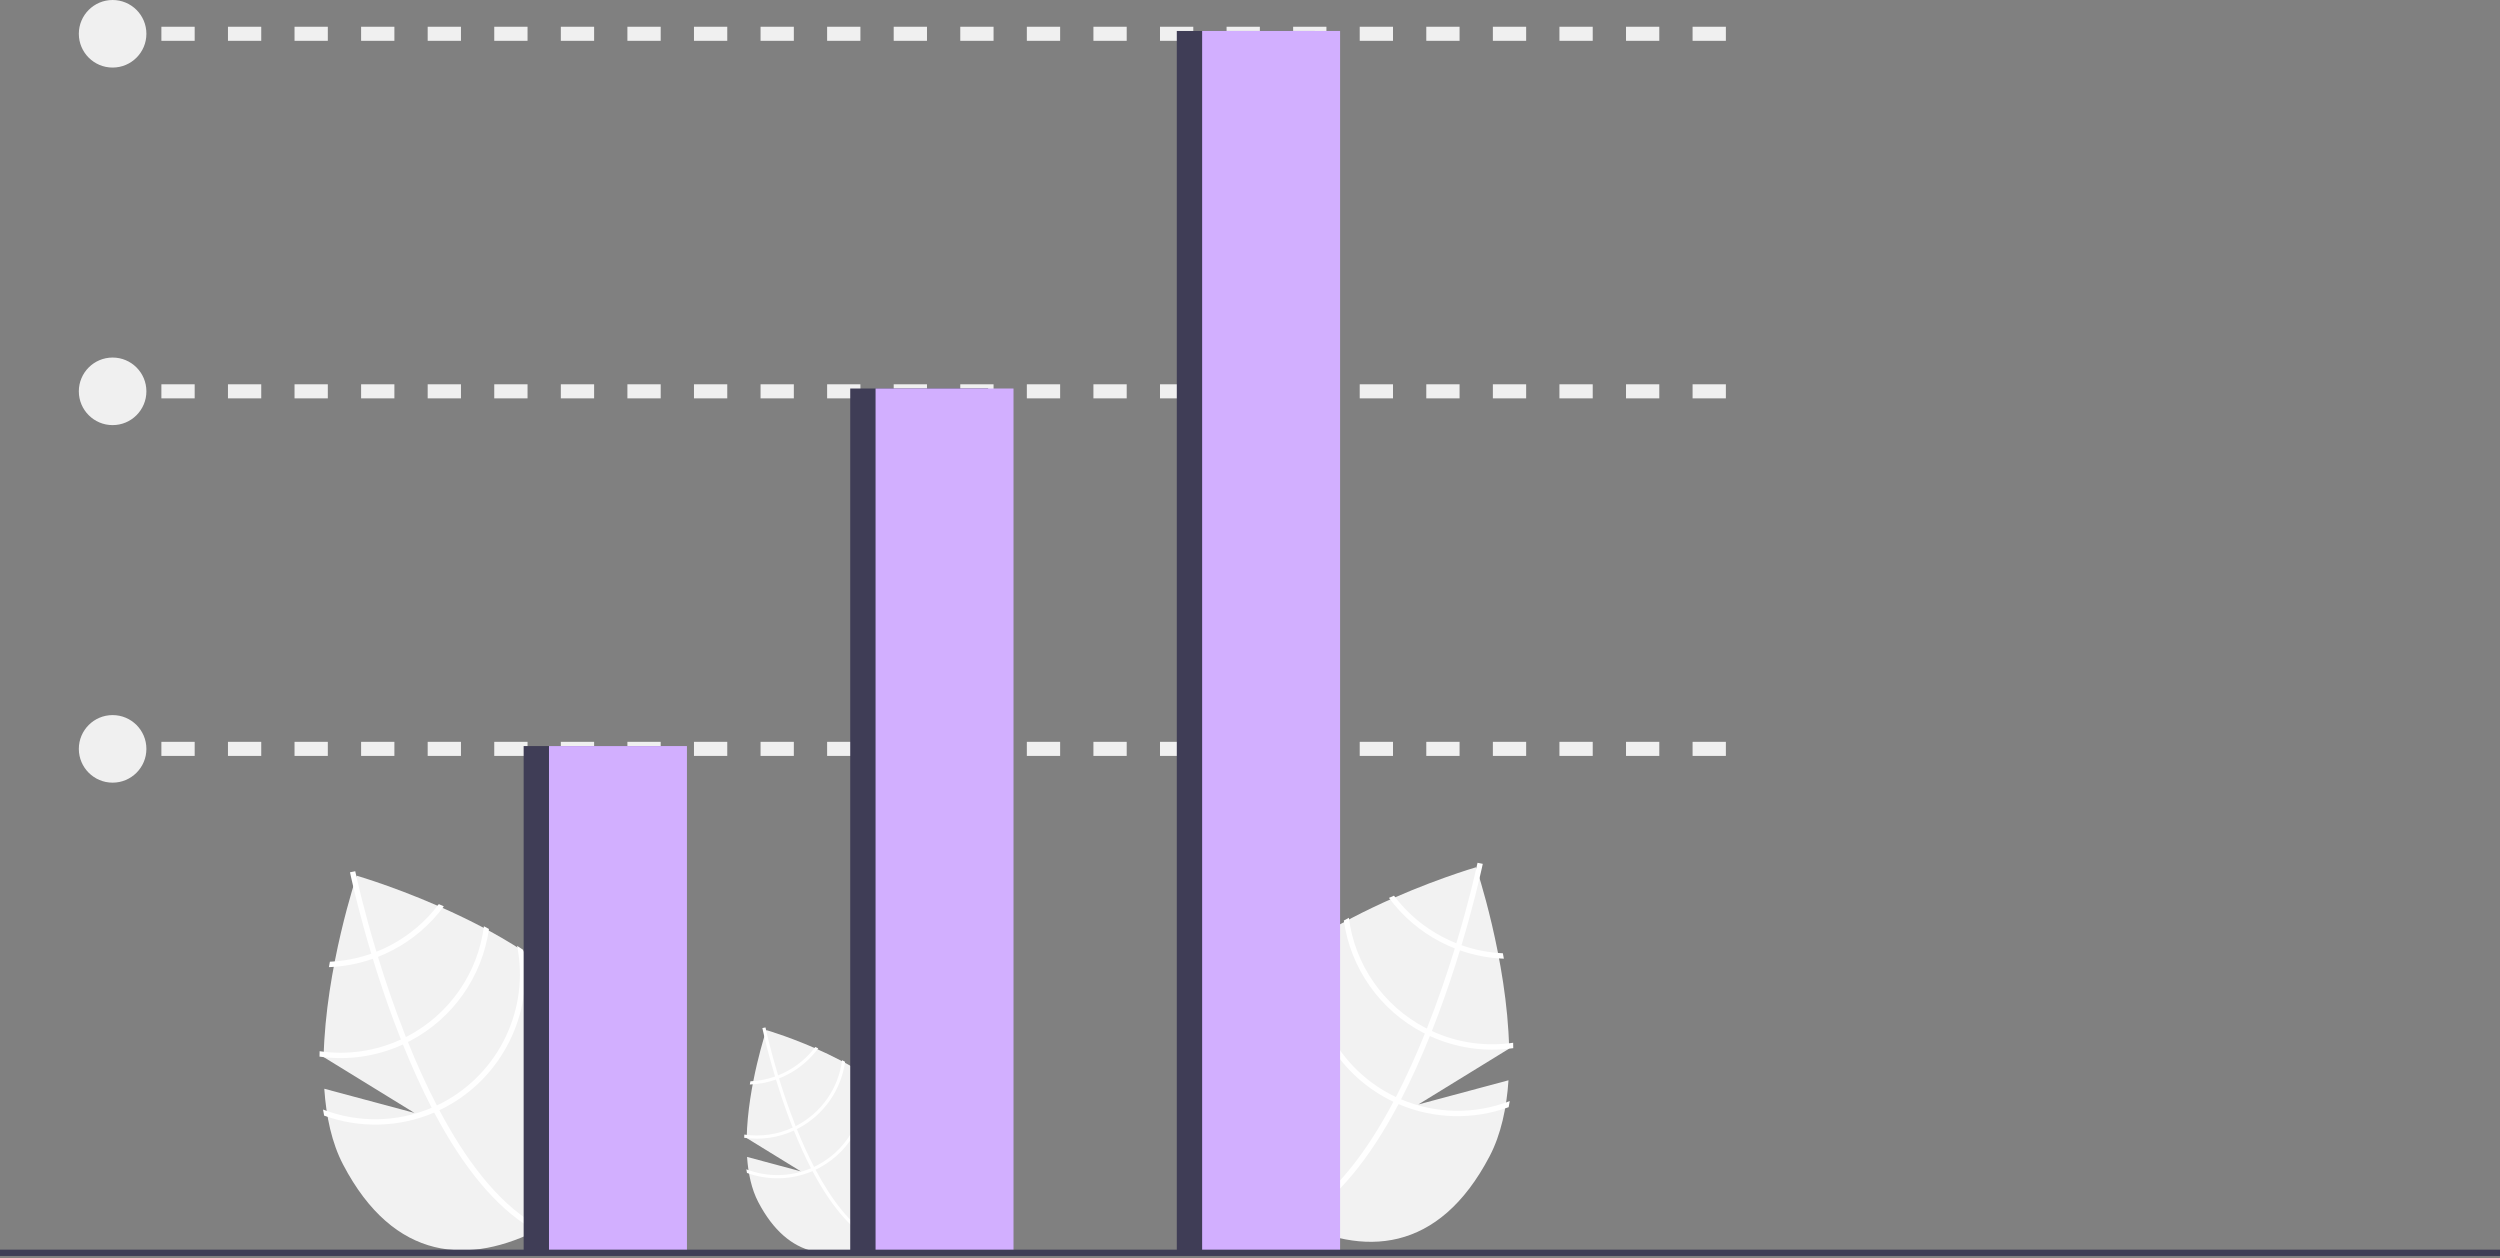
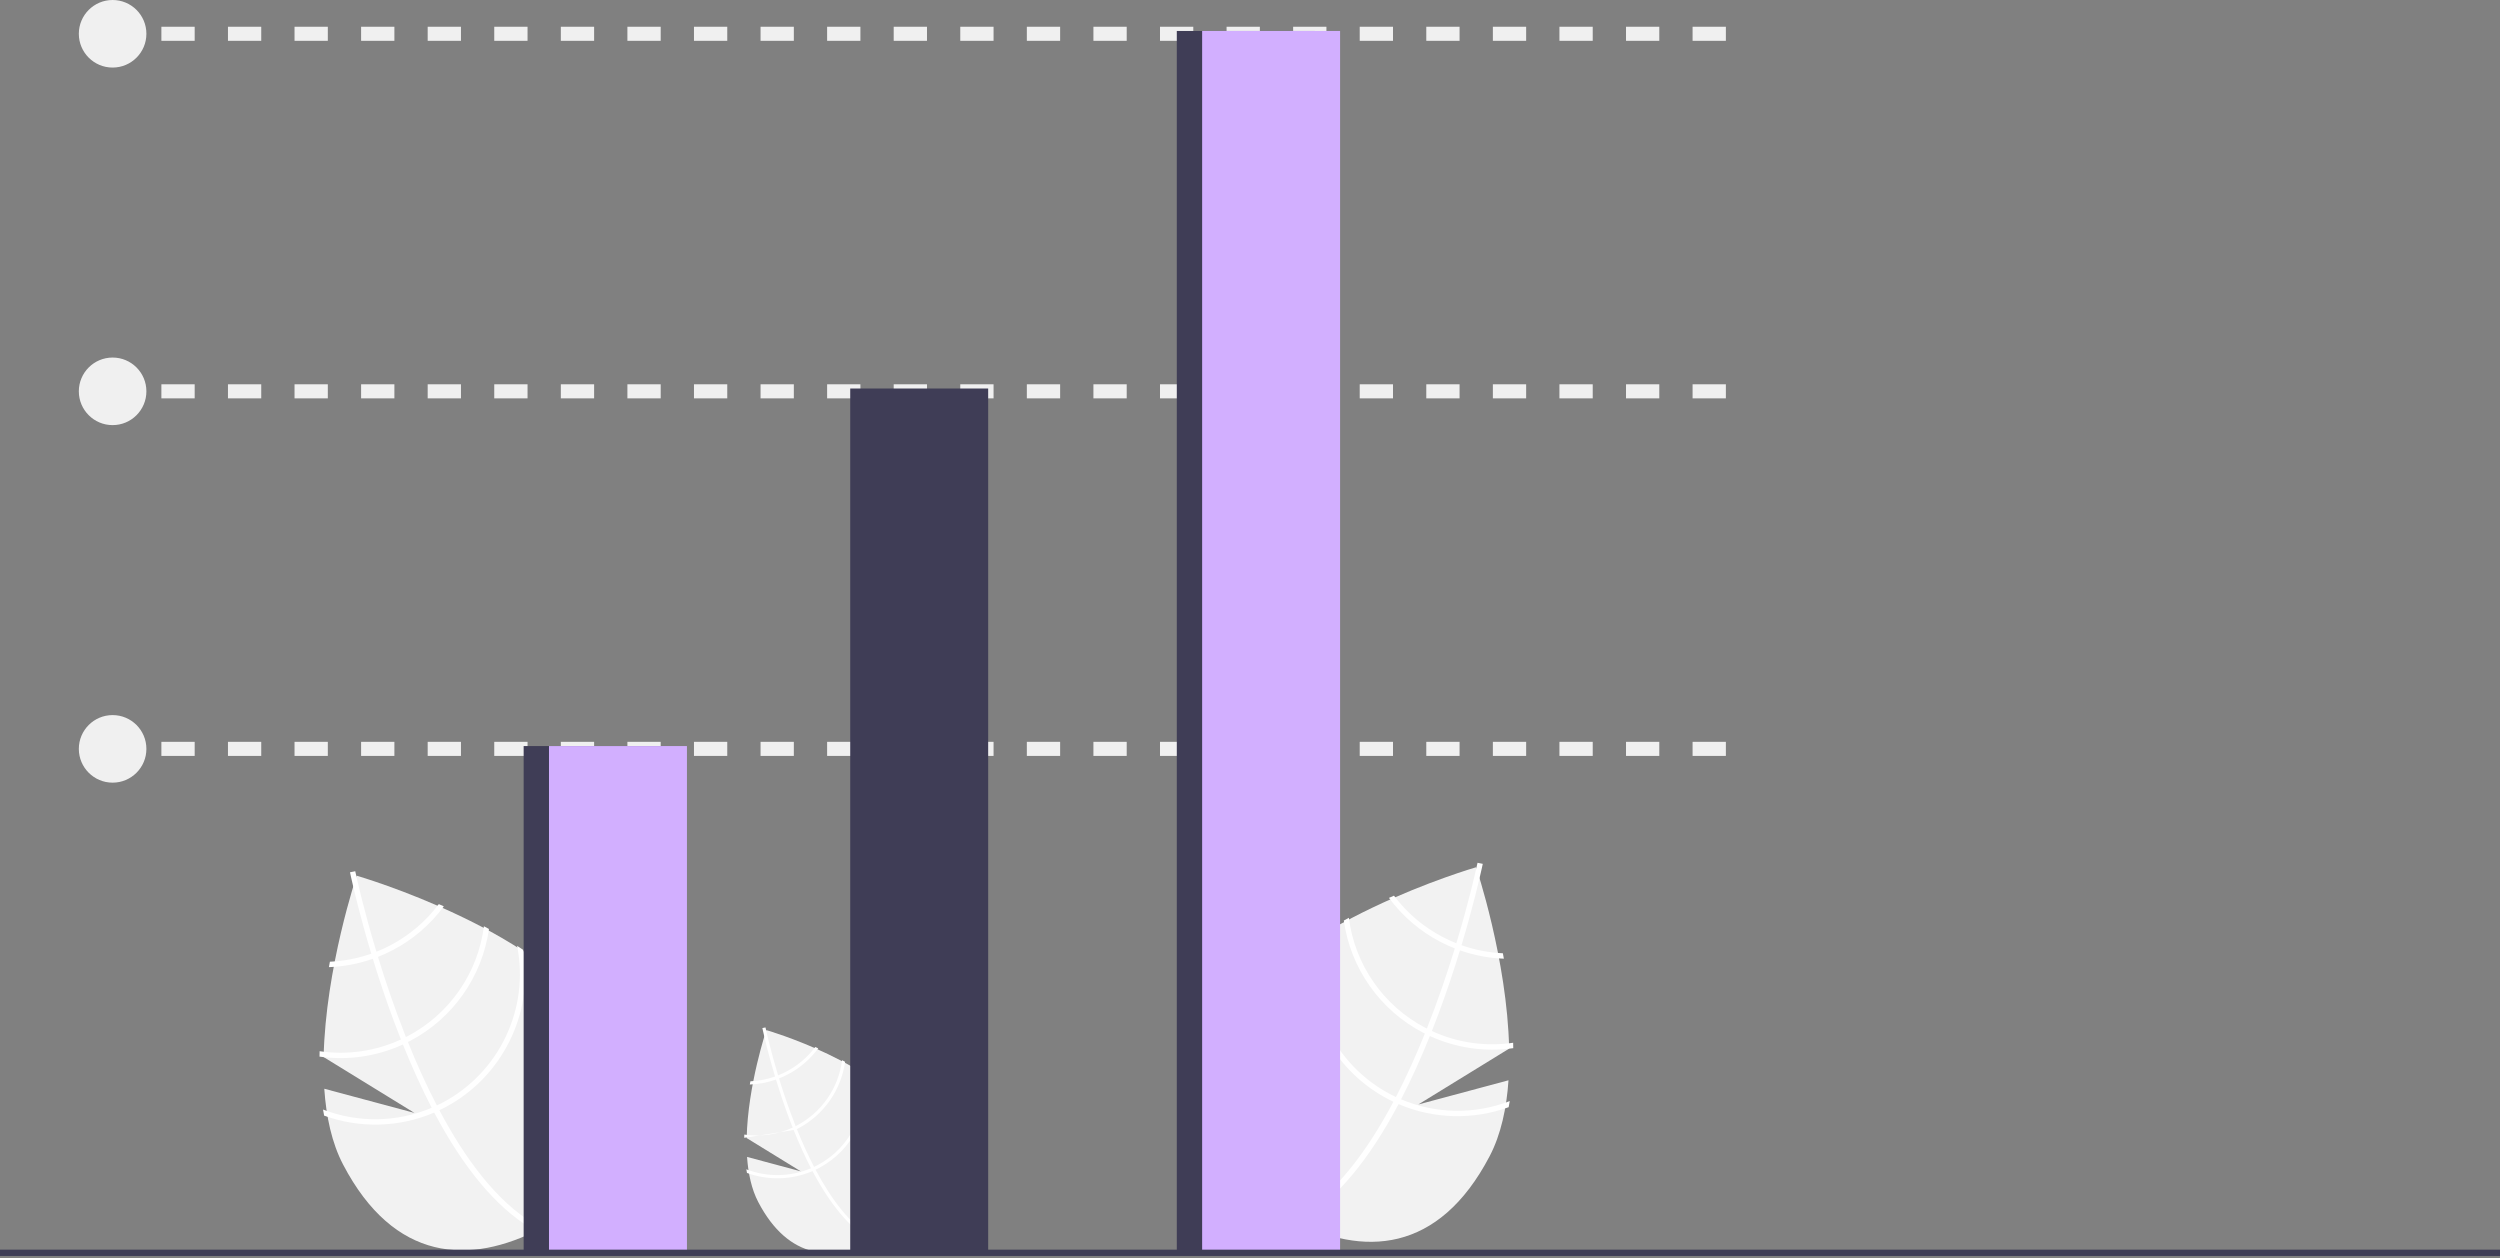
<svg xmlns="http://www.w3.org/2000/svg" width="100%" height="100%" viewBox="0 0 888 447" xml:space="preserve" style="fill-rule:evenodd;clip-rule:evenodd;stroke-linejoin:round;stroke-miterlimit:2;">
  <rect x="0" y="0" width="888" height="447" fill="#808080" stroke="none" />
  <g transform="matrix(1,0,0,1,0,-98.237)">
    <g transform="matrix(1,0,0,1,-156,-177.821)">
      <path d="M691.817,659.775L659.786,668.368L692.048,648.528C691.354,616.9 680.315,584.104 680.315,584.104C680.315,584.104 611.365,604.079 593.269,638.668C575.173,673.257 589.418,696.092 614.783,709.363C640.149,722.633 667.03,721.314 685.126,686.724C689.154,679.026 691.147,669.669 691.817,659.775Z" style="fill:rgb(242,242,242);fill-rule:nonzero;" />
    </g>
    <g transform="matrix(1,0,0,1,-156,-177.821)">
      <path d="M653.662,666.536L652.77,668.241C642.301,688.006 630.869,701.721 618.614,709.178C618.437,709.29 618.257,709.388 618.08,709.5L617.58,708.669L617.109,707.863C630.535,699.912 641.804,684.64 650.941,667.402C651.241,666.85 651.545,666.289 651.832,665.719C655.635,658.388 659.061,650.751 662.105,643.185C662.346,642.601 662.583,642.005 662.82,641.408C666.787,631.4 670.095,621.585 672.746,612.941C672.936,612.331 673.118,611.717 673.295,611.111C677.723,596.463 680.179,585.46 680.705,583.015C680.774,582.718 680.807,582.553 680.816,582.514L681.738,582.706L681.75,582.702L682.68,582.898C682.671,582.936 682.563,583.492 682.331,584.511C681.485,588.326 679.085,598.627 675.127,611.801C674.946,612.394 674.764,613.008 674.574,613.618C672.43,620.635 669.868,628.389 666.875,636.37C666.126,638.376 665.366,640.343 664.593,642.272C664.365,642.873 664.128,643.469 663.888,644.053C660.597,652.233 657.189,659.727 653.662,666.536Z" style="fill:white;fill-rule:nonzero;" />
    </g>
    <g transform="matrix(1,0,0,1,-156,-177.821)">
      <path d="M675.128,611.801C674.522,611.581 673.909,611.356 673.295,611.111C671.629,610.446 669.997,609.697 668.407,608.865C661.626,605.329 655.725,600.317 651.139,594.198C650.55,594.46 649.962,594.722 649.36,594.987C654.15,601.492 660.363,606.816 667.524,610.553C669.221,611.441 670.964,612.238 672.746,612.941C673.351,613.183 673.965,613.407 674.574,613.618C679.593,615.391 684.851,616.391 690.17,616.585C690.05,615.931 689.933,615.289 689.821,614.661C684.809,614.436 679.858,613.472 675.128,611.801Z" style="fill:white;fill-rule:nonzero;" />
    </g>
    <g transform="matrix(1,0,0,1,-156,-177.821)">
      <path d="M664.594,642.272C663.993,642.001 663.402,641.713 662.82,641.408C662.638,641.324 662.453,641.227 662.275,641.134C647.386,633.345 637.227,618.729 635.115,602.059C634.517,602.38 633.918,602.701 633.324,603.035C635.72,620.032 646.184,634.865 661.392,642.822C661.628,642.946 661.865,643.07 662.106,643.185C662.701,643.485 663.292,643.773 663.888,644.053C673.14,648.305 683.425,649.804 693.506,648.367C693.496,647.728 693.487,647.089 693.469,646.445C683.644,647.893 673.606,646.442 664.594,642.272Z" style="fill:white;fill-rule:nonzero;" />
    </g>
    <g transform="matrix(1,0,0,1,-156,-177.821)">
      <path d="M653.662,666.536C653.045,666.278 652.436,666.003 651.832,665.719C651.186,665.413 650.544,665.099 649.911,664.767C629.718,654.173 618.847,631.376 623.325,609.017C622.588,609.502 621.855,609.979 621.134,610.472C617.402,633.137 628.687,655.786 649.028,666.455C649.661,666.787 650.298,667.109 650.941,667.402C651.549,667.699 652.157,667.974 652.77,668.241C665.189,673.549 679.173,673.94 691.868,669.334C692.018,668.617 692.137,667.895 692.262,667.164C679.807,671.98 665.953,671.755 653.662,666.536Z" style="fill:white;fill-rule:nonzero;" />
    </g>
    <g transform="matrix(1,0,0,1,-156,-177.821)">
      <path d="M271.183,662.775L303.214,671.368L270.952,651.528C271.646,619.9 282.685,587.104 282.685,587.104C282.685,587.104 351.635,607.079 369.731,641.668C387.827,676.257 373.582,699.092 348.217,712.363C322.851,725.633 295.97,724.314 277.874,689.724C273.846,682.026 271.853,672.669 271.183,662.775Z" style="fill:rgb(242,242,242);fill-rule:nonzero;" />
    </g>
    <g transform="matrix(1,0,0,1,-156,-177.821)">
      <path d="M309.338,669.536L310.23,671.241C320.699,691.006 332.131,704.721 344.386,712.178C344.563,712.29 344.743,712.388 344.92,712.5L345.42,711.669L345.891,710.863C332.465,702.912 321.196,687.64 312.059,670.402C311.759,669.85 311.455,669.289 311.168,668.719C307.365,661.388 303.939,653.751 300.895,646.185C300.654,645.601 300.417,645.005 300.18,644.408C296.213,634.4 292.905,624.585 290.254,615.941C290.064,615.331 289.882,614.717 289.705,614.111C285.277,599.463 282.821,588.46 282.295,586.015C282.226,585.718 282.193,585.553 282.184,585.514L281.262,585.706L281.25,585.702L280.32,585.898C280.329,585.936 280.437,586.492 280.669,587.511C281.515,591.326 283.915,601.627 287.873,614.801C288.054,615.394 288.236,616.008 288.426,616.618C290.57,623.635 293.132,631.389 296.125,639.37C296.874,641.376 297.634,643.343 298.407,645.272C298.635,645.873 298.872,646.469 299.112,647.053C302.403,655.233 305.811,662.727 309.338,669.536Z" style="fill:white;fill-rule:nonzero;" />
    </g>
    <g transform="matrix(1,0,0,1,-156,-177.821)">
      <path d="M273.179,617.661C273.066,618.289 272.95,618.931 272.83,619.585C278.149,619.391 283.407,618.391 288.426,616.618C289.035,616.407 289.649,616.183 290.254,615.941C292.036,615.238 293.779,614.441 295.476,613.553C302.637,609.816 308.85,604.492 313.64,597.987C313.038,597.722 312.45,597.46 311.861,597.198C307.275,603.317 301.374,608.329 294.593,611.865C293.003,612.697 291.371,613.446 289.705,614.111C289.091,614.356 288.478,614.581 287.872,614.801C283.142,616.472 278.191,617.436 273.179,617.661Z" style="fill:white;fill-rule:nonzero;" />
    </g>
    <g transform="matrix(1,0,0,1,-156,-177.821)">
      <path d="M269.531,649.445C269.513,650.089 269.504,650.728 269.494,651.367C279.575,652.804 289.86,651.305 299.112,647.053C299.708,646.773 300.299,646.485 300.894,646.185C301.135,646.07 301.372,645.946 301.608,645.822C316.816,637.865 327.28,623.032 329.676,606.035C329.082,605.701 328.483,605.38 327.885,605.059C325.773,621.729 315.614,636.345 300.725,644.134C300.547,644.227 300.362,644.324 300.18,644.408C299.598,644.713 299.007,645.001 298.406,645.272C289.394,649.442 279.356,650.893 269.531,649.445Z" style="fill:white;fill-rule:nonzero;" />
    </g>
    <g transform="matrix(1,0,0,1,-156,-177.821)">
      <path d="M270.738,670.164C270.863,670.895 270.982,671.617 271.132,672.334C283.827,676.94 297.811,676.549 310.23,671.241C310.843,670.974 311.451,670.699 312.059,670.402C312.702,670.109 313.339,669.787 313.972,669.456C334.313,658.786 345.598,636.137 341.866,613.473C341.145,612.979 340.412,612.502 339.675,612.017C344.153,634.376 333.282,657.173 313.089,667.767C312.456,668.099 311.814,668.413 311.168,668.719C310.564,669.003 309.955,669.278 309.338,669.536C297.047,674.755 283.193,674.98 270.738,670.164Z" style="fill:white;fill-rule:nonzero;" />
    </g>
    <g transform="matrix(1,0,0,1,-156,-177.821)">
      <path d="M421.356,686.995L440.425,692.111L421.218,680.3C421.631,661.471 428.203,641.946 428.203,641.946C428.203,641.946 469.251,653.838 480.024,674.43C490.797,695.022 482.317,708.616 467.216,716.516C452.115,724.416 436.112,723.631 425.339,703.039C422.941,698.456 421.755,692.885 421.356,686.995Z" style="fill:rgb(242,242,242);fill-rule:nonzero;" />
    </g>
    <g transform="matrix(1,0,0,1,-156,-177.821)">
      <path d="M444.07,691.02L444.601,692.035C450.834,703.802 457.64,711.967 464.935,716.406C465.041,716.473 465.148,716.531 465.254,716.598L465.551,716.103L465.832,715.623C457.838,710.89 451.13,701.798 445.691,691.536C445.512,691.207 445.331,690.873 445.16,690.534C442.896,686.169 440.857,681.623 439.044,677.119C438.901,676.771 438.76,676.416 438.619,676.061C436.257,670.103 434.288,664.26 432.709,659.114C432.596,658.751 432.488,658.385 432.382,658.024C429.747,649.304 428.284,642.753 427.971,641.298C427.93,641.121 427.91,641.023 427.905,641L427.356,641.114L427.349,641.112L426.795,641.228C426.801,641.251 426.865,641.582 427.003,642.188C427.507,644.46 428.936,650.592 431.292,658.435C431.4,658.788 431.508,659.154 431.621,659.517C432.897,663.694 434.423,668.31 436.205,673.062C436.65,674.256 437.103,675.427 437.563,676.575C437.699,676.933 437.84,677.288 437.983,677.635C439.942,682.505 441.971,686.967 444.07,691.02Z" style="fill:white;fill-rule:nonzero;" />
    </g>
    <g transform="matrix(1,0,0,1,-156,-177.821)">
      <path d="M422.544,660.138C422.477,660.512 422.408,660.894 422.337,661.283C425.503,661.168 428.633,660.572 431.621,659.517C431.984,659.391 432.349,659.258 432.709,659.114C433.77,658.695 434.808,658.221 435.818,657.692C440.081,655.468 443.78,652.298 446.631,648.425C446.273,648.267 445.923,648.111 445.573,647.955C442.842,651.598 439.329,654.582 435.293,656.687C434.346,657.182 433.375,657.628 432.382,658.024C432.017,658.17 431.652,658.304 431.292,658.435C428.475,659.43 425.528,660.004 422.544,660.138Z" style="fill:white;fill-rule:nonzero;" />
    </g>
    <g transform="matrix(1,0,0,1,-156,-177.821)">
-       <path d="M420.373,679.06C420.362,679.443 420.356,679.823 420.351,680.204C426.352,681.059 432.475,680.167 437.983,677.635C438.338,677.469 438.69,677.298 439.044,677.119C439.187,677.05 439.328,676.976 439.469,676.903C448.523,672.166 454.752,663.335 456.178,653.217C455.824,653.018 455.468,652.826 455.112,652.635C453.855,662.559 447.807,671.261 438.943,675.898C438.837,675.953 438.727,676.011 438.619,676.061C438.272,676.243 437.92,676.414 437.563,676.575C432.197,679.058 426.222,679.922 420.373,679.06Z" style="fill:white;fill-rule:nonzero;" />
+       <path d="M420.373,679.06C420.362,679.443 420.356,679.823 420.351,680.204C438.338,677.469 438.69,677.298 439.044,677.119C439.187,677.05 439.328,676.976 439.469,676.903C448.523,672.166 454.752,663.335 456.178,653.217C455.824,653.018 455.468,652.826 455.112,652.635C453.855,662.559 447.807,671.261 438.943,675.898C438.837,675.953 438.727,676.011 438.619,676.061C438.272,676.243 437.92,676.414 437.563,676.575C432.197,679.058 426.222,679.922 420.373,679.06Z" style="fill:white;fill-rule:nonzero;" />
    </g>
    <g transform="matrix(1,0,0,1,-156,-177.821)">
      <path d="M421.091,691.394C421.165,691.829 421.236,692.259 421.325,692.686C428.883,695.428 437.208,695.196 444.601,692.035C444.966,691.877 445.329,691.713 445.691,691.536C446.073,691.362 446.452,691.169 446.829,690.972C458.939,684.621 465.657,671.137 463.435,657.644C463.006,657.35 462.57,657.067 462.131,656.778C464.797,670.089 458.325,683.66 446.304,689.967C445.927,690.165 445.545,690.352 445.16,690.534C444.8,690.703 444.438,690.867 444.07,691.02C436.753,694.127 428.506,694.261 421.091,691.394Z" style="fill:white;fill-rule:nonzero;" />
    </g>
    <rect x="39.5" y="361.737" width="6" height="5" style="fill:rgb(240,240,240);" />
    <g transform="matrix(1,0,0,1,-156,-177.821)">
      <path d="M769.029,544.558L757.206,544.558L757.206,539.558L769.029,539.558L769.029,544.558ZM745.383,544.558L733.559,544.558L733.559,539.558L745.383,539.558L745.383,544.558ZM721.735,544.558L709.912,544.558L709.912,539.558L721.735,539.558L721.735,544.558ZM698.089,544.558L686.265,544.558L686.265,539.558L698.089,539.558L698.089,544.558ZM674.441,544.558L662.618,544.558L662.618,539.558L674.441,539.558L674.441,544.558ZM650.794,544.558L638.971,544.558L638.971,539.558L650.794,539.558L650.794,544.558ZM627.147,544.558L615.324,544.558L615.324,539.558L627.147,539.558L627.147,544.558ZM603.5,544.558L591.677,544.558L591.677,539.558L603.5,539.558L603.5,544.558ZM579.853,544.558L568.03,544.558L568.03,539.558L579.853,539.558L579.853,544.558ZM556.206,544.558L544.382,544.558L544.382,539.558L556.206,539.558L556.206,544.558ZM532.559,544.558L520.735,544.558L520.735,539.558L532.559,539.558L532.559,544.558ZM508.912,544.558L497.088,544.558L497.088,539.558L508.912,539.558L508.912,544.558ZM485.265,544.558L473.441,544.558L473.441,539.558L485.265,539.558L485.265,544.558ZM461.618,544.558L449.794,544.558L449.794,539.558L461.618,539.558L461.618,544.558ZM437.971,544.558L426.147,544.558L426.147,539.558L437.971,539.558L437.971,544.558ZM414.324,544.558L402.5,544.558L402.5,539.558L414.324,539.558L414.324,544.558ZM390.677,544.558L378.853,544.558L378.853,539.558L390.677,539.558L390.677,544.558ZM367.03,544.558L355.206,544.558L355.206,539.558L367.03,539.558L367.03,544.558ZM343.382,544.558L331.559,544.558L331.559,539.558L343.382,539.558L343.382,544.558ZM319.735,544.558L307.912,544.558L307.912,539.558L319.735,539.558L319.735,544.558ZM296.088,544.558L284.265,544.558L284.265,539.558L296.088,539.558L296.088,544.558ZM272.441,544.558L260.618,544.558L260.618,539.558L272.441,539.558L272.441,544.558ZM248.794,544.558L236.971,544.558L236.971,539.558L248.794,539.558L248.794,544.558ZM225.147,544.558L213.324,544.558L213.324,539.558L225.147,539.558L225.147,544.558Z" style="fill:rgb(240,240,240);fill-rule:nonzero;" />
    </g>
    <rect x="39.5" y="234.737" width="6" height="5" style="fill:rgb(240,240,240);" />
    <g transform="matrix(1,0,0,1,-156,-177.821)">
      <path d="M769.029,417.558L757.206,417.558L757.206,412.558L769.029,412.558L769.029,417.558ZM745.383,417.558L733.559,417.558L733.559,412.558L745.383,412.558L745.383,417.558ZM721.735,417.558L709.912,417.558L709.912,412.558L721.735,412.558L721.735,417.558ZM698.089,417.558L686.265,417.558L686.265,412.558L698.089,412.558L698.089,417.558ZM674.441,417.558L662.618,417.558L662.618,412.558L674.441,412.558L674.441,417.558ZM650.794,417.558L638.971,417.558L638.971,412.558L650.794,412.558L650.794,417.558ZM627.147,417.558L615.324,417.558L615.324,412.558L627.147,412.558L627.147,417.558ZM603.5,417.558L591.677,417.558L591.677,412.558L603.5,412.558L603.5,417.558ZM579.853,417.558L568.03,417.558L568.03,412.558L579.853,412.558L579.853,417.558ZM556.206,417.558L544.382,417.558L544.382,412.558L556.206,412.558L556.206,417.558ZM532.559,417.558L520.735,417.558L520.735,412.558L532.559,412.558L532.559,417.558ZM508.912,417.558L497.088,417.558L497.088,412.558L508.912,412.558L508.912,417.558ZM485.265,417.558L473.441,417.558L473.441,412.558L485.265,412.558L485.265,417.558ZM461.618,417.558L449.794,417.558L449.794,412.558L461.618,412.558L461.618,417.558ZM437.971,417.558L426.147,417.558L426.147,412.558L437.971,412.558L437.971,417.558ZM414.324,417.558L402.5,417.558L402.5,412.558L414.324,412.558L414.324,417.558ZM390.677,417.558L378.853,417.558L378.853,412.558L390.677,412.558L390.677,417.558ZM367.03,417.558L355.206,417.558L355.206,412.558L367.03,412.558L367.03,417.558ZM343.382,417.558L331.559,417.558L331.559,412.558L343.382,412.558L343.382,417.558ZM319.735,417.558L307.912,417.558L307.912,412.558L319.735,412.558L319.735,417.558ZM296.088,417.558L284.265,417.558L284.265,412.558L296.088,412.558L296.088,417.558ZM272.441,417.558L260.618,417.558L260.618,412.558L272.441,412.558L272.441,417.558ZM248.794,417.558L236.971,417.558L236.971,412.558L248.794,412.558L248.794,417.558ZM225.147,417.558L213.324,417.558L213.324,412.558L225.147,412.558L225.147,417.558Z" style="fill:rgb(240,240,240);fill-rule:nonzero;" />
    </g>
    <rect x="39.5" y="107.737" width="6" height="5" style="fill:rgb(240,240,240);" />
    <g transform="matrix(1,0,0,1,-156,-177.821)">
      <path d="M769.029,290.558L757.206,290.558L757.206,285.558L769.029,285.558L769.029,290.558ZM745.383,290.558L733.559,290.558L733.559,285.558L745.383,285.558L745.383,290.558ZM721.735,290.558L709.912,290.558L709.912,285.558L721.735,285.558L721.735,290.558ZM698.089,290.558L686.265,290.558L686.265,285.558L698.089,285.558L698.089,290.558ZM674.441,290.558L662.618,290.558L662.618,285.558L674.441,285.558L674.441,290.558ZM650.794,290.558L638.971,290.558L638.971,285.558L650.794,285.558L650.794,290.558ZM627.147,290.558L615.324,290.558L615.324,285.558L627.147,285.558L627.147,290.558ZM603.5,290.558L591.677,290.558L591.677,285.558L603.5,285.558L603.5,290.558ZM579.853,290.558L568.03,290.558L568.03,285.558L579.853,285.558L579.853,290.558ZM556.206,290.558L544.382,290.558L544.382,285.558L556.206,285.558L556.206,290.558ZM532.559,290.558L520.735,290.558L520.735,285.558L532.559,285.558L532.559,290.558ZM508.912,290.558L497.088,290.558L497.088,285.558L508.912,285.558L508.912,290.558ZM485.265,290.558L473.441,290.558L473.441,285.558L485.265,285.558L485.265,290.558ZM461.618,290.558L449.794,290.558L449.794,285.558L461.618,285.558L461.618,290.558ZM437.971,290.558L426.147,290.558L426.147,285.558L437.971,285.558L437.971,290.558ZM414.324,290.558L402.5,290.558L402.5,285.558L414.324,285.558L414.324,290.558ZM390.677,290.558L378.853,290.558L378.853,285.558L390.677,285.558L390.677,290.558ZM367.03,290.558L355.206,290.558L355.206,285.558L367.03,285.558L367.03,290.558ZM343.382,290.558L331.559,290.558L331.559,285.558L343.382,285.558L343.382,290.558ZM319.735,290.558L307.912,290.558L307.912,285.558L319.735,285.558L319.735,290.558ZM296.088,290.558L284.265,290.558L284.265,285.558L296.088,285.558L296.088,290.558ZM272.441,290.558L260.618,290.558L260.618,285.558L272.441,285.558L272.441,290.558ZM248.794,290.558L236.971,290.558L236.971,285.558L248.794,285.558L248.794,290.558ZM225.147,290.558L213.324,290.558L213.324,285.558L225.147,285.558L225.147,290.558Z" style="fill:rgb(240,240,240);fill-rule:nonzero;" />
    </g>
    <rect x="186" y="363.237" width="49" height="180" style="fill:rgb(63,61,86);" />
    <rect x="195" y="363.237" width="49" height="180" style="fill:rgb(210,175,255);" />
    <rect x="302" y="236.237" width="49" height="307" style="fill:rgb(63,61,86);" />
-     <rect x="311" y="236.237" width="49" height="307" style="fill:rgb(210,175,255);" />
    <rect x="418" y="109.237" width="49" height="434" style="fill:rgb(63,61,86);" />
    <rect x="427" y="109.237" width="49" height="434" style="fill:rgb(210,175,255);" />
    <circle cx="40" cy="110.237" r="12" style="fill:rgb(240,240,240);" />
    <circle cx="40" cy="237.237" r="12" style="fill:rgb(240,240,240);" />
    <circle cx="40" cy="364.237" r="12" style="fill:rgb(240,240,240);" />
    <rect x="0" y="542.116" width="888" height="2.241" style="fill:rgb(63,61,86);" />
  </g>
</svg>